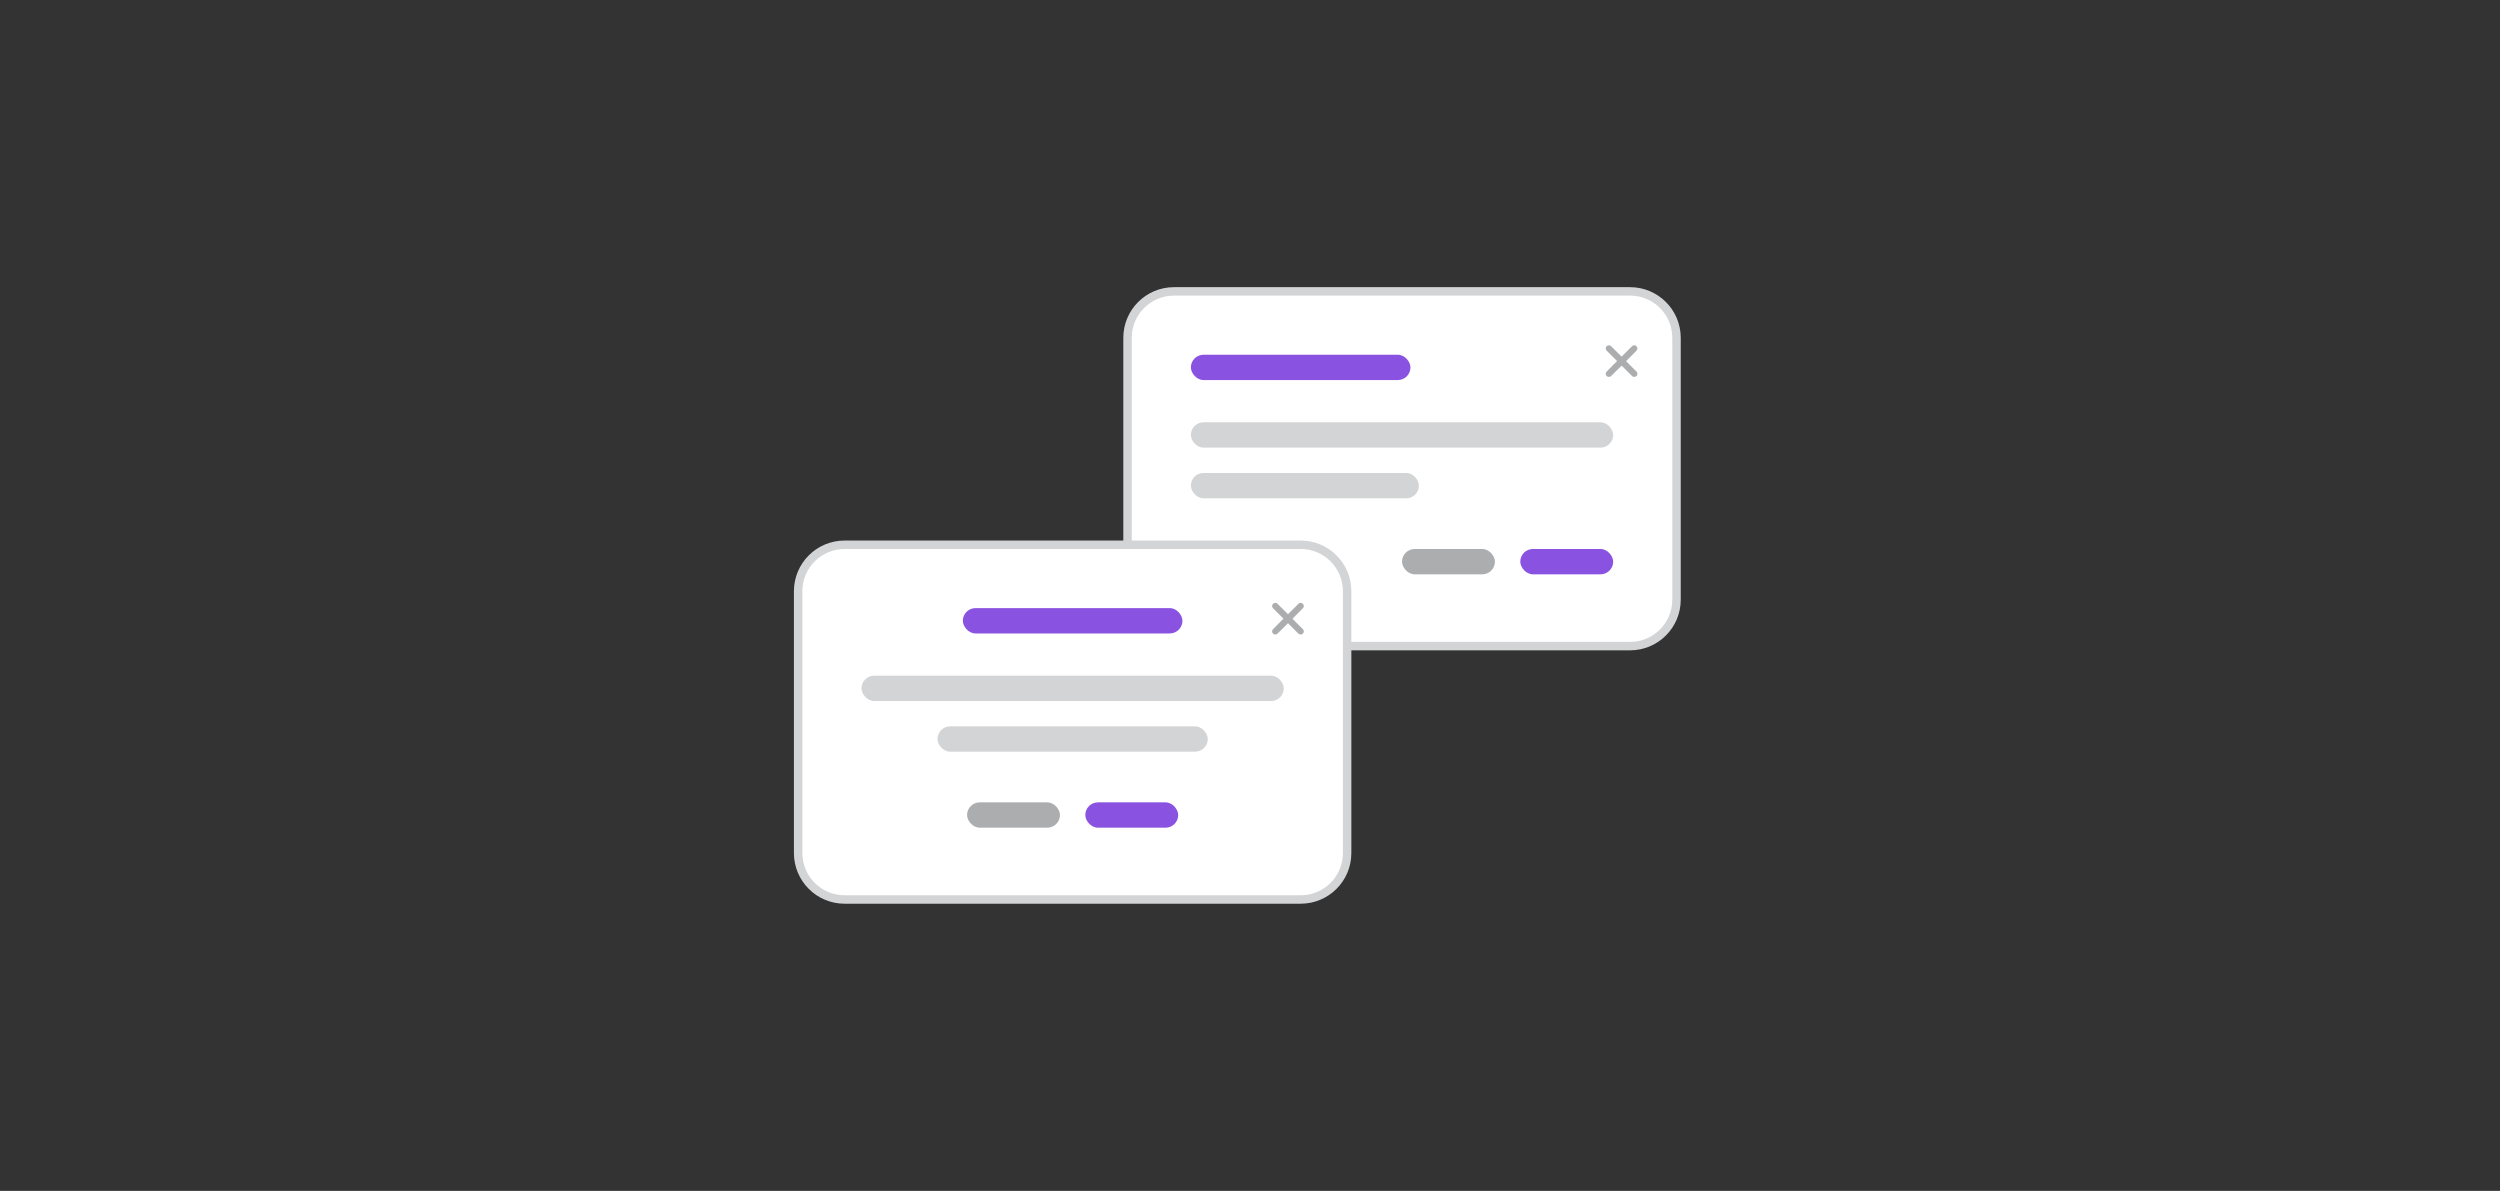
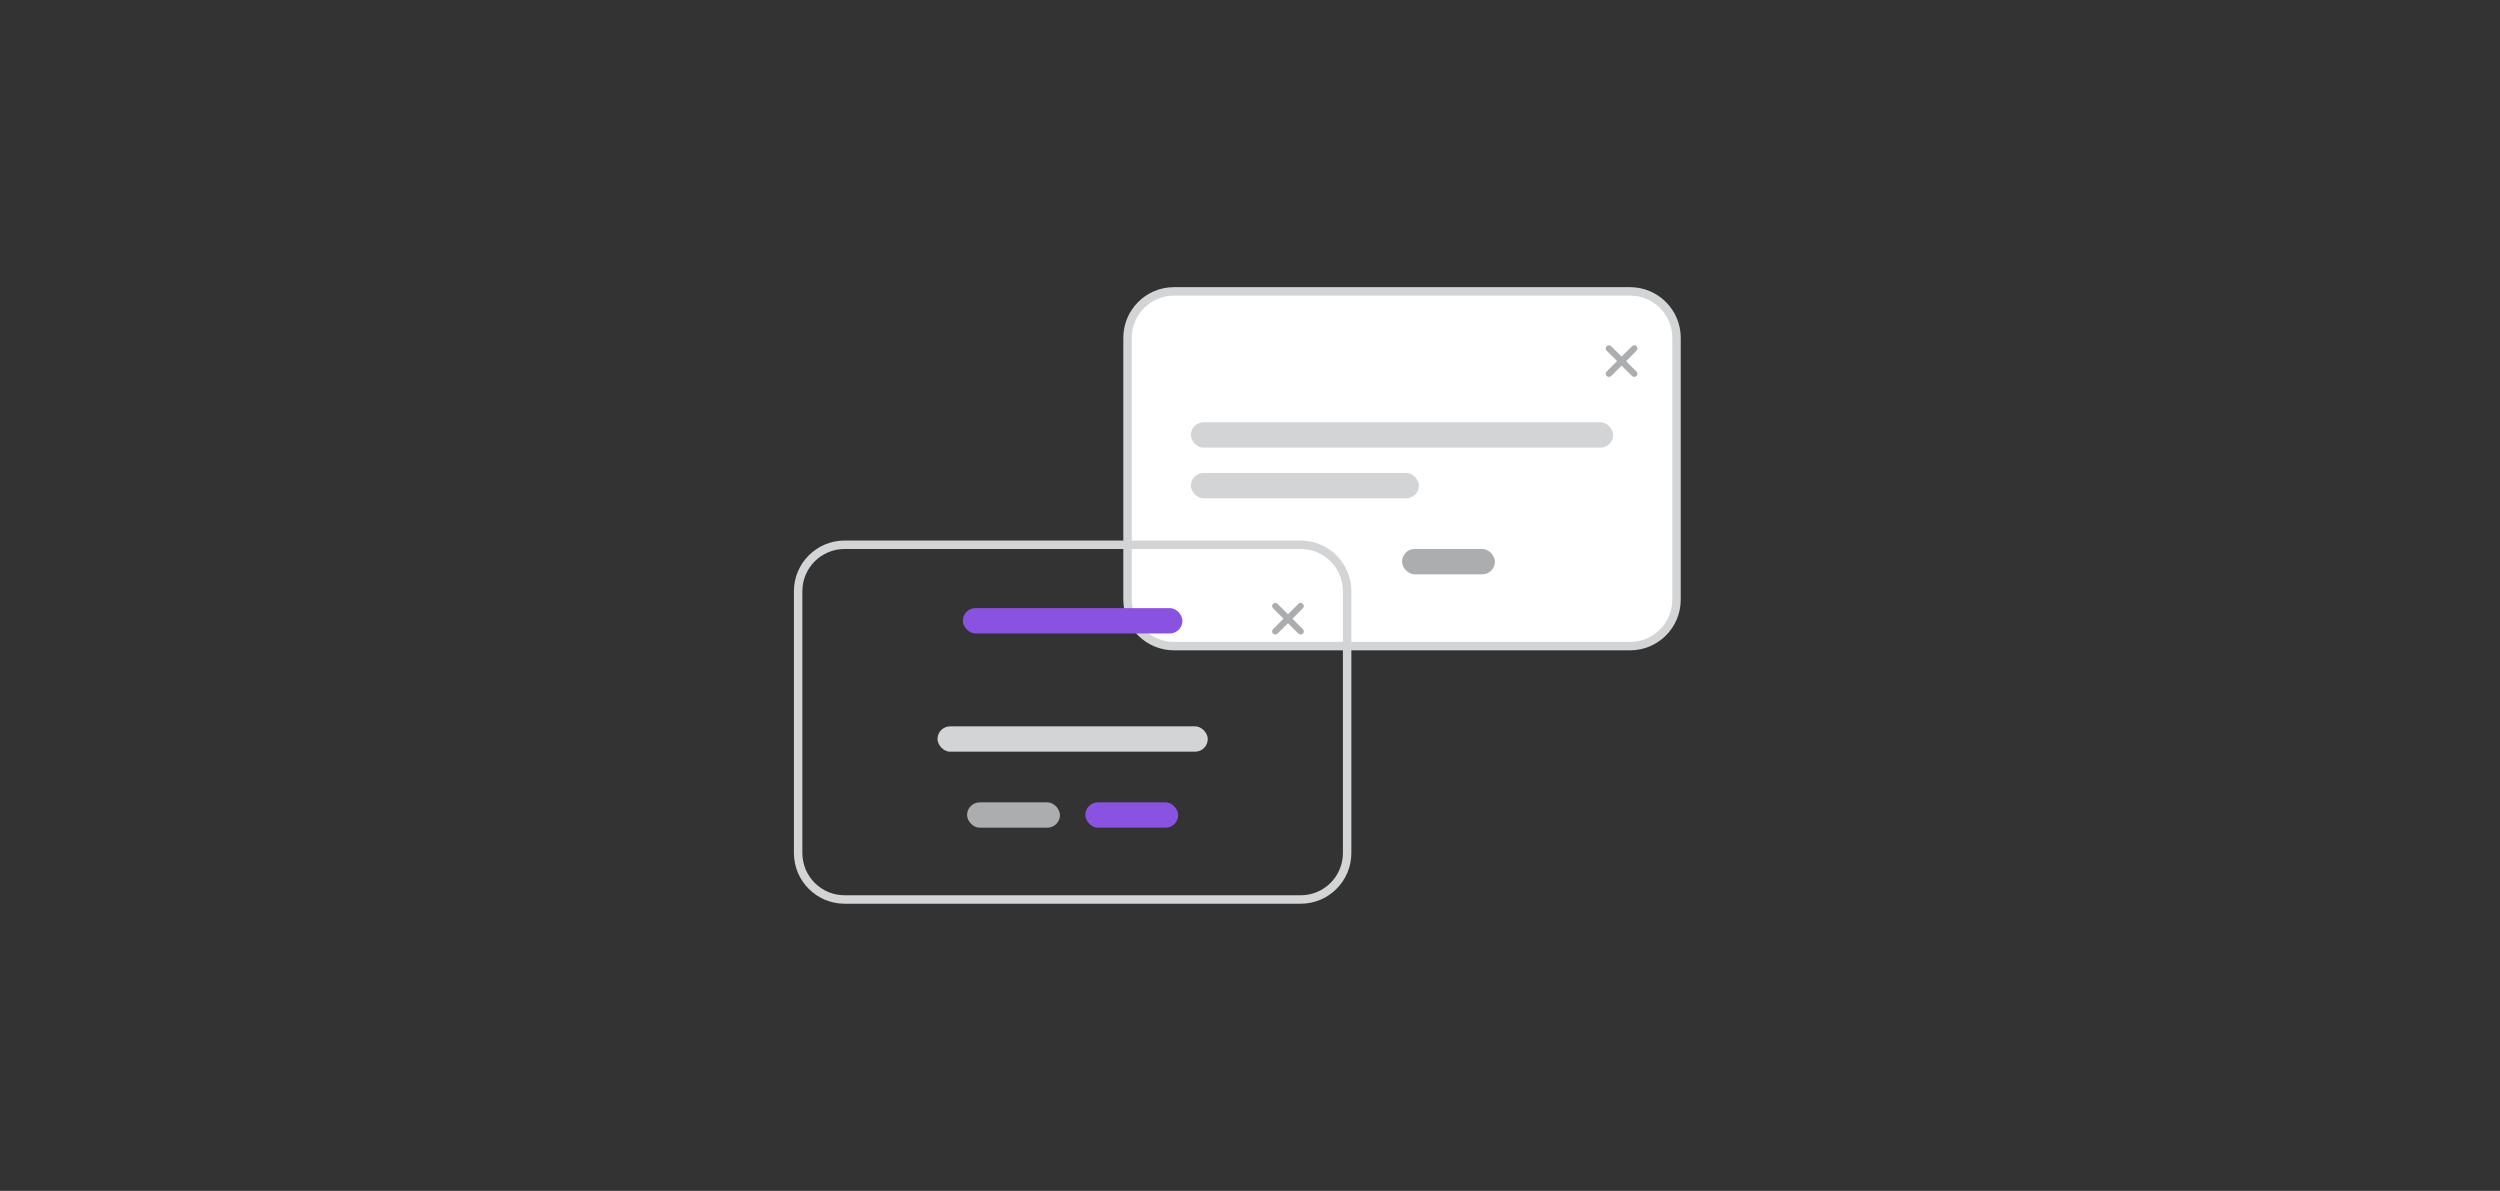
<svg xmlns="http://www.w3.org/2000/svg" width="296" height="141" viewBox="0 0 296 141" fill="none">
  <rect x="0" y="0" width="296" height="141" fill="#333333" stroke="none" />
  <path d="M133.5 40C133.5 36.962 135.962 34.5 139 34.5H193C196.038 34.5 198.5 36.962 198.5 40V71C198.5 74.038 196.038 76.5 193 76.5H139C135.962 76.5 133.5 74.038 133.5 71V40Z" fill="white" />
  <path d="M133.5 40C133.5 36.962 135.962 34.5 139 34.5H193C196.038 34.5 198.5 36.962 198.5 40V71C198.5 74.038 196.038 76.5 193 76.5H139C135.962 76.5 133.5 74.038 133.5 71V40Z" stroke="#D3D4D5" />
-   <rect x="141" y="42" width="26" height="3" rx="1.5" fill="#8952E0" />
  <rect x="141" y="50" width="50" height="3" rx="1.5" fill="#D3D4D5" />
  <rect x="141" y="56" width="27" height="3" rx="1.5" fill="#D3D4D5" />
  <rect x="166" y="65" width="11" height="3" rx="1.5" fill="#ABADAF" />
-   <rect x="180" y="65" width="11" height="3" rx="1.5" fill="#8952E0" />
  <path d="M193.758 43.992C193.91 44.133 193.91 44.379 193.758 44.52C193.688 44.59 193.594 44.625 193.5 44.625C193.395 44.625 193.301 44.59 193.23 44.52L192 43.289L190.758 44.52C190.688 44.59 190.594 44.625 190.5 44.625C190.395 44.625 190.301 44.59 190.23 44.52C190.078 44.379 190.078 44.133 190.23 43.992L191.461 42.75L190.23 41.52C190.078 41.379 190.078 41.133 190.23 40.992C190.371 40.84 190.617 40.84 190.758 40.992L192 42.223L193.23 40.992C193.371 40.84 193.617 40.84 193.758 40.992C193.91 41.133 193.91 41.379 193.758 41.52L192.527 42.762L193.758 43.992Z" fill="#ABADAF" />
-   <path d="M94.5 70C94.5 66.962 96.962 64.5 100 64.5H154C157.038 64.5 159.5 66.962 159.5 70V101C159.5 104.038 157.038 106.5 154 106.5H100C96.962 106.5 94.5 104.038 94.5 101V70Z" fill="white" />
  <path d="M94.5 70C94.5 66.962 96.962 64.5 100 64.5H154C157.038 64.5 159.5 66.962 159.5 70V101C159.5 104.038 157.038 106.5 154 106.5H100C96.962 106.5 94.5 104.038 94.5 101V70Z" stroke="#D3D4D5" />
  <rect x="114" y="72" width="26" height="3" rx="1.5" fill="#8952E0" />
-   <rect x="102" y="80" width="50" height="3" rx="1.5" fill="#D3D4D5" />
  <rect x="111" y="86" width="32" height="3" rx="1.5" fill="#D3D4D5" />
  <rect x="114.5" y="95" width="11" height="3" rx="1.5" fill="#ABADAF" />
  <rect x="128.5" y="95" width="11" height="3" rx="1.5" fill="#8952E0" />
-   <path d="M154.258 74.492C154.41 74.633 154.41 74.879 154.258 75.019C154.188 75.09 154.094 75.125 154 75.125C153.895 75.125 153.801 75.09 153.73 75.019L152.5 73.789L151.258 75.019C151.188 75.09 151.094 75.125 151 75.125C150.895 75.125 150.801 75.09 150.73 75.019C150.578 74.879 150.578 74.633 150.73 74.492L151.961 73.25L150.73 72.019C150.578 71.879 150.578 71.633 150.73 71.492C150.871 71.34 151.117 71.34 151.258 71.492L152.5 72.723L153.73 71.492C153.871 71.34 154.117 71.34 154.258 71.492C154.41 71.633 154.41 71.879 154.258 72.019L153.027 73.262L154.258 74.492Z" fill="#ABADAF" />
+   <path d="M154.258 74.492C154.41 74.633 154.41 74.879 154.258 75.019C154.188 75.09 154.094 75.125 154 75.125C153.895 75.125 153.801 75.09 153.73 75.019L152.5 73.789L151.258 75.019C151.188 75.09 151.094 75.125 151 75.125C150.895 75.125 150.801 75.09 150.73 75.019C150.578 74.879 150.578 74.633 150.73 74.492L151.961 73.25L150.73 72.019C150.578 71.879 150.578 71.633 150.73 71.492C150.871 71.34 151.117 71.34 151.258 71.492L152.5 72.723L153.73 71.492C153.871 71.34 154.117 71.34 154.258 71.492C154.41 71.633 154.41 71.879 154.258 72.019L153.027 73.262Z" fill="#ABADAF" />
</svg>